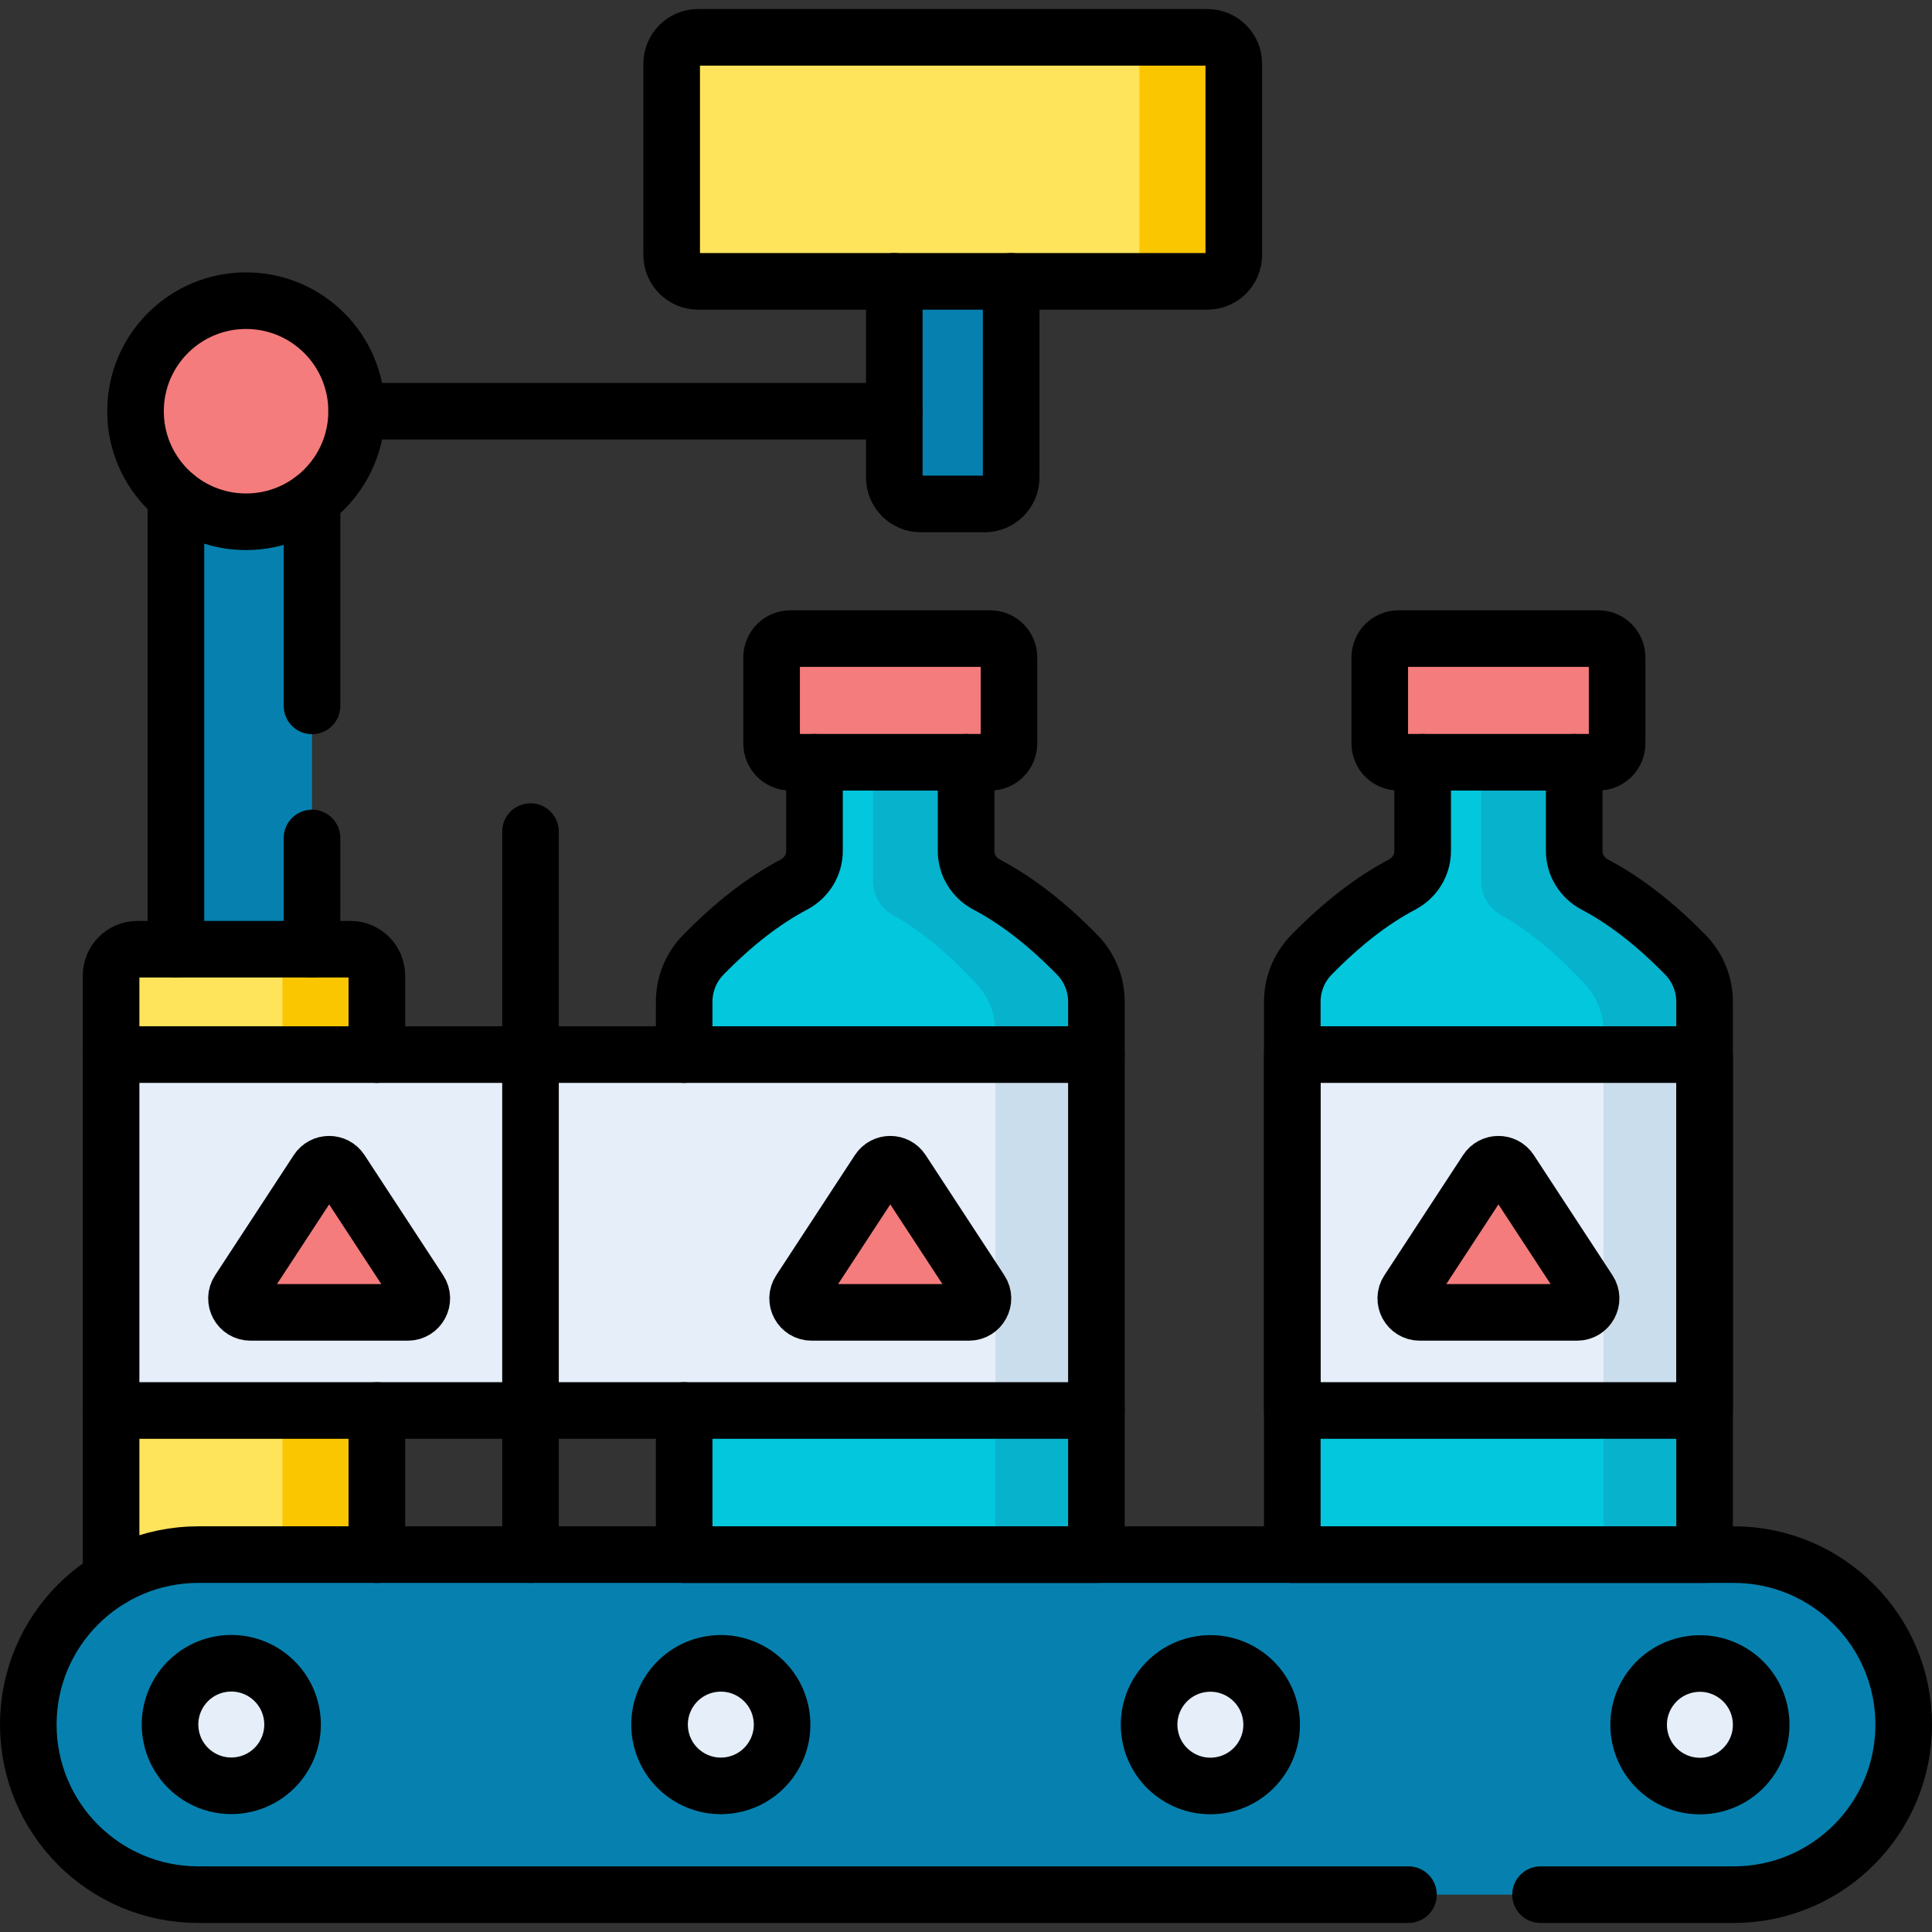
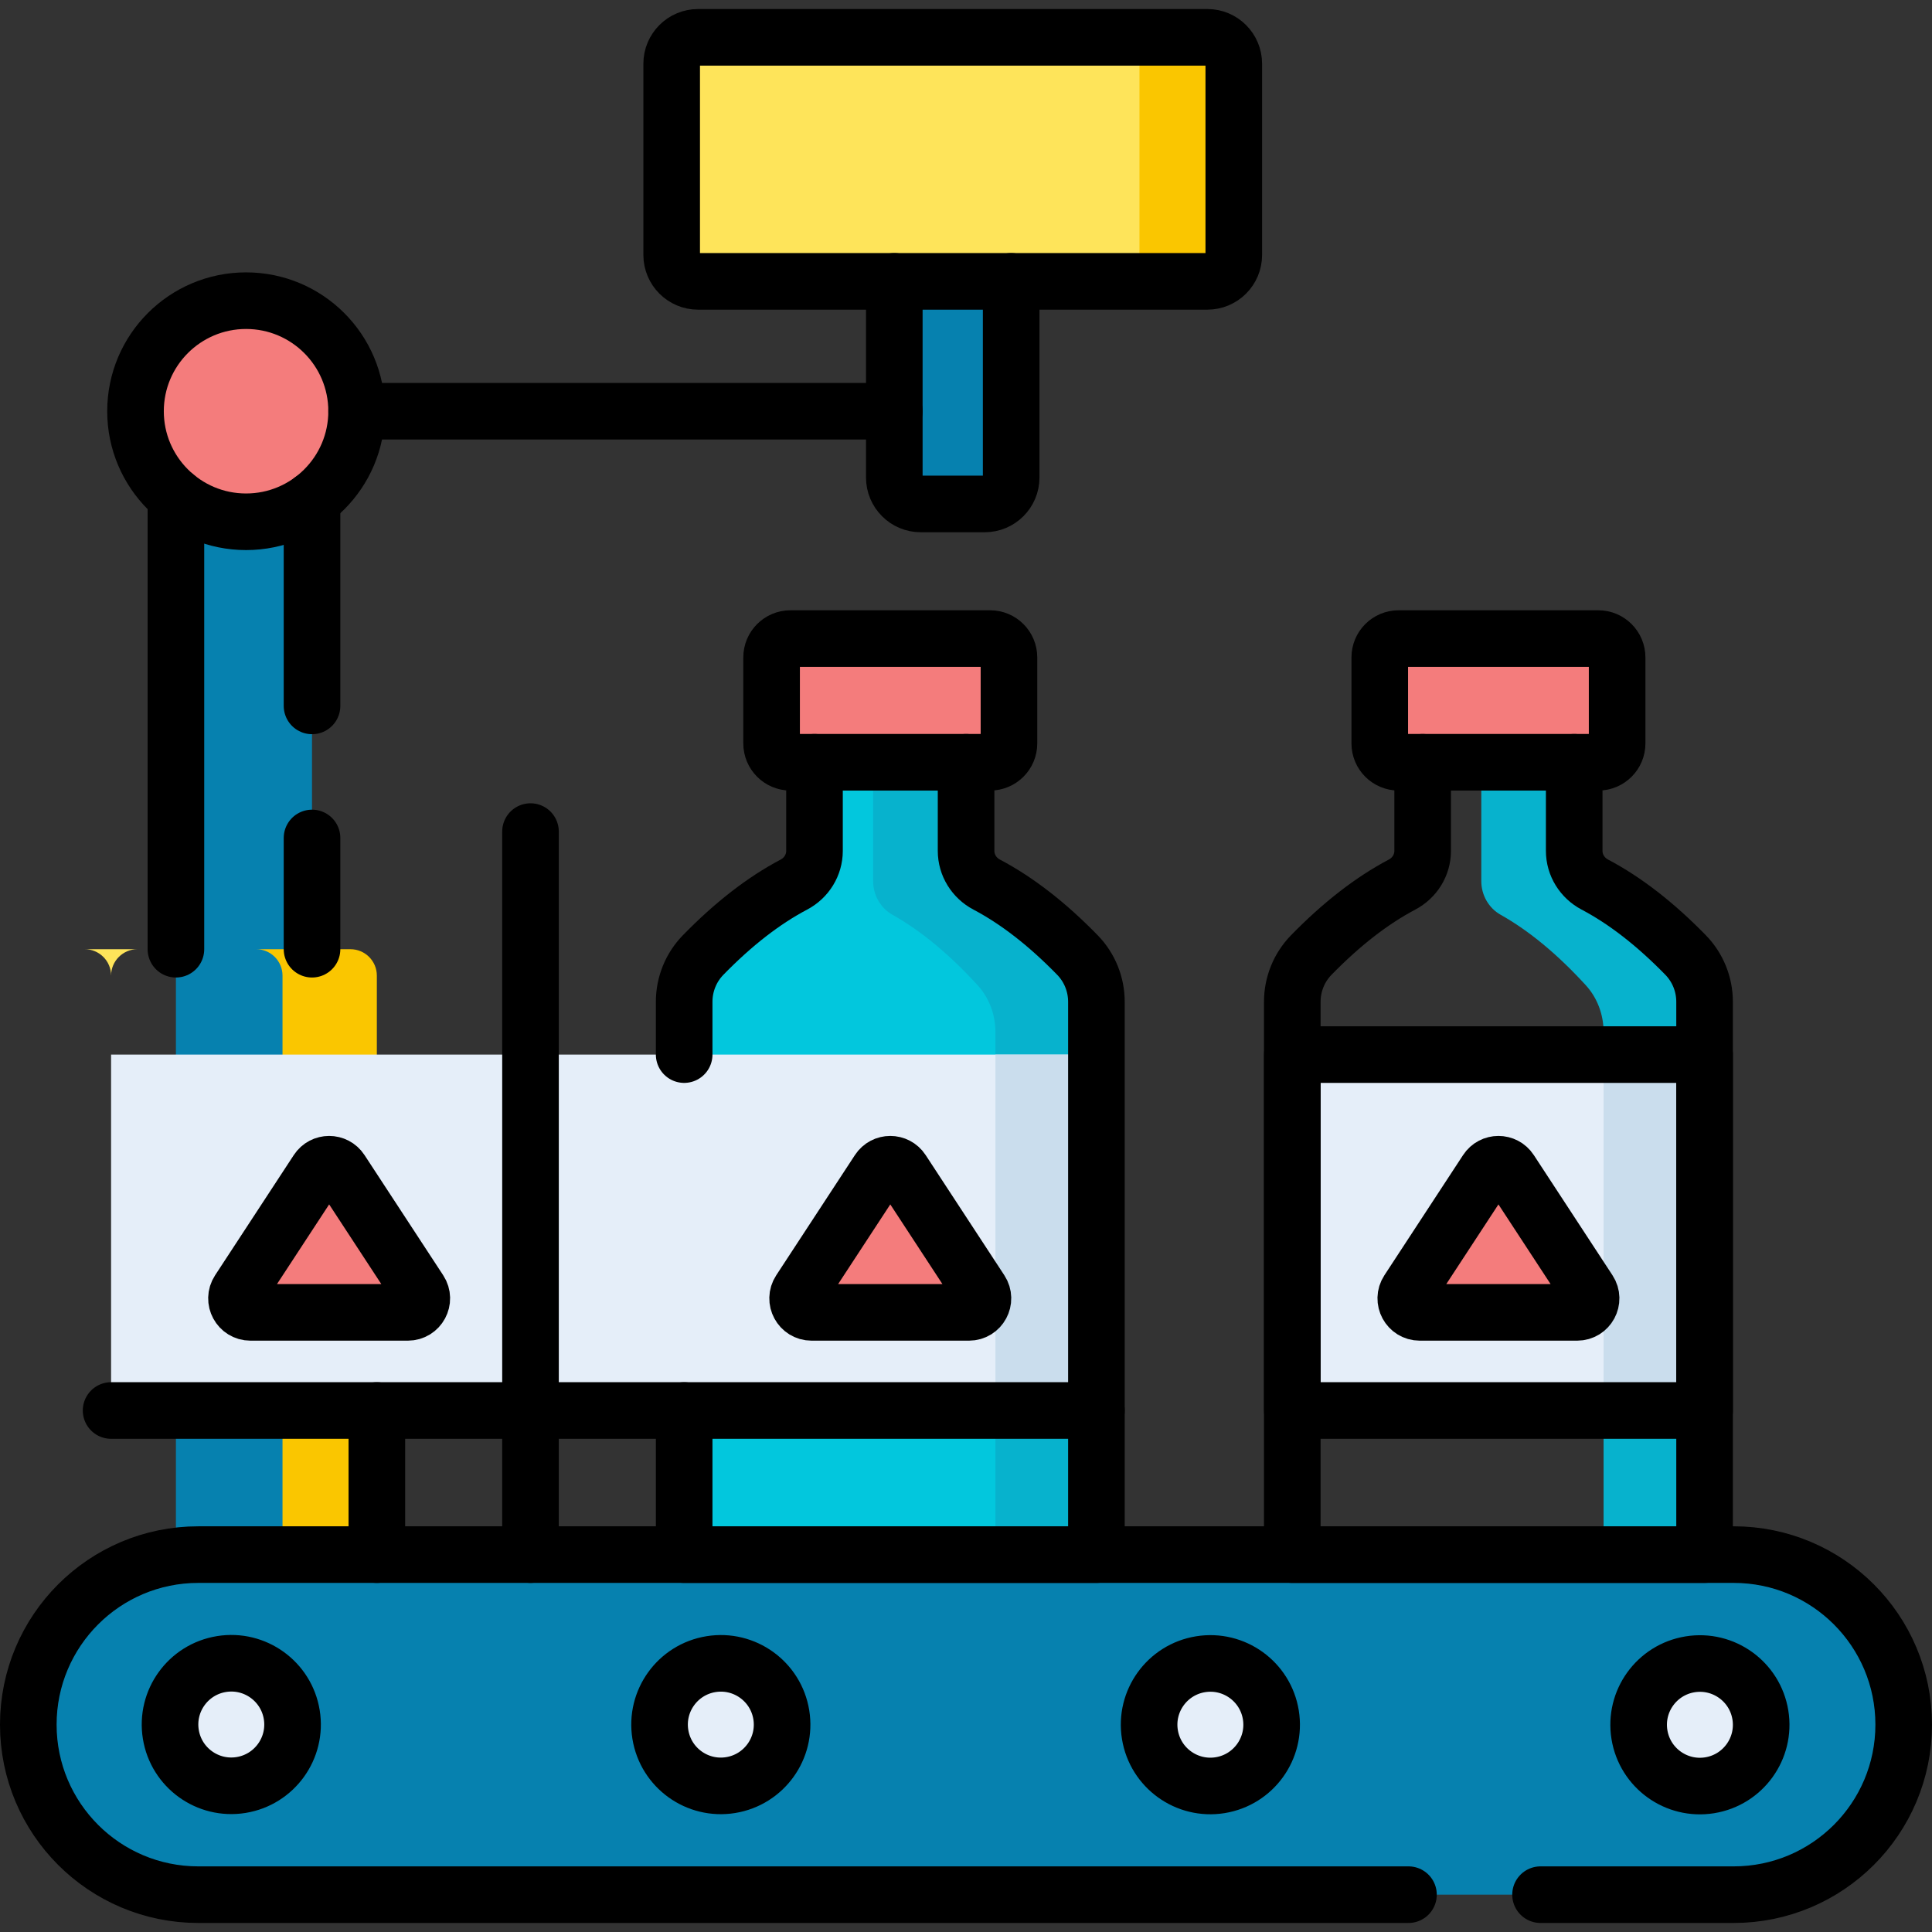
<svg xmlns="http://www.w3.org/2000/svg" version="1.1" id="Capa_1" x="0px" y="0px" viewBox="0 0 512 512" style="enable-background:new 0 0 512 512;" xml:space="preserve" width="512" height="512">
  <rect x="0" y="0" width="512" height="512" fill="#333333" stroke="none" />
  <g>
    <g>
      <rect x="46.621" y="108.98" style="fill:#0681AF;" width="36.066" height="339.338" />
-       <path style="fill:#FEE45A;" d="M29.44,258.549v189.769h70.429V258.549c0-3.866-3.134-7-7-7H36.44&#10;&#09;&#09;&#09;C32.574,251.549,29.44,254.683,29.44,258.549z" />
+       <path style="fill:#FEE45A;" d="M29.44,258.549v189.769V258.549c0-3.866-3.134-7-7-7H36.44&#10;&#09;&#09;&#09;C32.574,251.549,29.44,254.683,29.44,258.549z" />
      <path style="fill:#FAC600;" d="M92.868,251.549h-25c3.866,0,7,3.134,7,7v189.769h25V258.549&#10;&#09;&#09;&#09;C99.868,254.683,96.734,251.549,92.868,251.549z" />
      <g>
        <path style="fill:#0681AF;" d="M459.44,502.107H52.56c-24.886,0-45.06-20.174-45.06-45.06s20.174-45.061,45.06-45.061H459.44&#10;&#09;&#09;&#09;&#09;c24.886,0,45.06,20.174,45.06,45.06S484.326,502.107,459.44,502.107z" />
        <g>
          <ellipse transform="matrix(0.987 -0.16 0.16 0.987 -72.418 15.734)" style="fill:#E5EEF9;" cx="61.384" cy="457.046" rx="16.237" ry="16.237" />
          <ellipse transform="matrix(0.987 -0.16 0.16 0.987 -70.743 36.517)" style="fill:#E5EEF9;" cx="191.128" cy="457.046" rx="16.237" ry="16.237" />
          <ellipse transform="matrix(0.987 -0.16 0.16 0.987 -69.067 57.3)" style="fill:#E5EEF9;" cx="320.872" cy="457.046" rx="16.237" ry="16.237" />
          <ellipse transform="matrix(0.987 -0.16 0.16 0.987 -67.392 78.082)" style="fill:#E5EEF9;" cx="450.616" cy="457.046" rx="16.237" ry="16.237" />
        </g>
      </g>
-       <path style="fill:#02C7DD;" d="M446.722,253.112c-8.027-8.237-16.054-14.459-24.081-18.692c-3.332-1.757-5.457-5.167-5.457-8.934&#10;&#09;&#09;&#09;v-33.478h-40.163v33.478c0,3.767-2.125,7.177-5.457,8.934c-8.027,4.233-16.053,10.455-24.08,18.692&#10;&#09;&#09;&#09;c-3.22,3.304-5.01,7.753-5.01,12.367v146.507h109.257V265.479C451.731,260.865,449.942,256.417,446.722,253.112z" />
      <path style="fill:#07B2CD;" d="M446.722,253.112c-8.027-8.237-16.054-14.459-24.081-18.692c-3.332-1.757-5.457-5.167-5.457-8.934&#10;&#09;&#09;&#09;v-33.478h-24.626v41.478c0,3.767,1.993,7.177,5.119,8.934c7.53,4.233,15.06,10.455,22.589,18.692&#10;&#09;&#09;&#09;c3.021,3.304,4.7,7.753,4.7,12.366v138.507h26.766V265.479C451.731,260.865,449.942,256.417,446.722,253.112z" />
      <rect x="342.474" y="279.475" style="fill:#E5EEF9;" width="109.257" height="94.323" />
      <rect x="424.966" y="279.475" style="fill:#CADDED;" width="26.766" height="94.323" />
      <path style="fill:#F47C7C;" d="M365.65,197.008v-22.781c0-2.761,2.239-5,5-5h52.906c2.761,0,5,2.239,5,5v22.781&#10;&#09;&#09;&#09;c0,2.761-2.239,5-5,5H370.65C367.888,202.008,365.65,199.77,365.65,197.008z" />
      <path style="fill:#F47C7C;" d="M394.011,310.206l-20.859,31.866c-1.609,2.458,0.154,5.719,3.092,5.719h41.717&#10;&#09;&#09;&#09;c2.937,0,4.701-3.262,3.092-5.719l-20.859-31.866C398.736,307.977,395.47,307.977,394.011,310.206z" />
      <path style="fill:#02C7DD;" d="M285.554,253.112c-8.027-8.237-16.054-14.459-24.081-18.692c-3.332-1.757-5.457-5.167-5.457-8.934&#10;&#09;&#09;&#09;v-33.478h-40.163v33.478c0,3.767-2.125,7.177-5.457,8.934c-8.027,4.233-16.053,10.455-24.08,18.692&#10;&#09;&#09;&#09;c-3.22,3.304-5.01,7.753-5.01,12.367v146.507h109.257V265.479C290.564,260.865,288.774,256.417,285.554,253.112z" />
      <path style="fill:#07B2CD;" d="M285.554,253.112c-8.027-8.237-16.054-14.459-24.081-18.692c-3.332-1.757-5.457-5.167-5.457-8.934&#10;&#09;&#09;&#09;v-33.478H231.39v41.478c0,3.767,1.993,7.177,5.119,8.934c7.53,4.233,15.06,10.455,22.589,18.692c3.021,3.304,4.7,7.753,4.7,12.366&#10;&#09;&#09;&#09;v138.507h26.766V265.479C290.564,260.865,288.774,256.417,285.554,253.112z" />
      <rect x="29.44" y="279.475" style="fill:#E5EEF9;" width="261.124" height="94.323" />
      <rect x="263.798" y="279.475" style="fill:#CADDED;" width="26.766" height="94.323" />
      <path style="fill:#F47C7C;" d="M204.482,197.008v-22.781c0-2.761,2.239-5,5-5h52.906c2.761,0,5,2.239,5,5v22.781&#10;&#09;&#09;&#09;c0,2.761-2.239,5-5,5h-52.906C206.721,202.008,204.482,199.77,204.482,197.008z" />
      <path style="fill:#F47C7C;" d="M232.843,310.206l-20.859,31.866c-1.609,2.458,0.154,5.719,3.092,5.719h41.717&#10;&#09;&#09;&#09;c2.937,0,4.701-3.262,3.092-5.719l-20.859-31.866C237.568,307.977,234.302,307.977,232.843,310.206z" />
      <path style="fill:#F47C7C;" d="M84.136,310.206l-20.859,31.866c-1.609,2.458,0.154,5.719,3.092,5.719h41.717&#10;&#09;&#09;&#09;c2.937,0,4.701-3.262,3.092-5.719L90.32,310.206C88.861,307.977,85.595,307.977,84.136,310.206z" />
      <circle style="fill:#F47C7C;" cx="65.21" cy="108.98" r="29.298" />
      <path style="fill:#0681AF;" d="M237,47.292v79.255c0,3.866,3.134,7,7,7h16.969c3.866,0,7-3.134,7-7V47.292H237z" />
      <path style="fill:#FEE45A;" d="M178.002,16.893v50.672c0,3.866,3.134,7,7,7h134.965c3.866,0,7-3.134,7-7V16.893&#10;&#09;&#09;&#09;c0-3.866-3.134-7-7-7H185.002C181.136,9.893,178.002,13.027,178.002,16.893z" />
      <path style="fill:#FAC600;" d="M319.967,9.893h-25c3.866,0,7,3.134,7,7v50.672c0,3.866-3.134,7-7,7h25c3.866,0,7-3.134,7-7V16.893&#10;&#09;&#09;&#09;C326.967,13.027,323.833,9.893,319.967,9.893z" />
    </g>
    <g>
      <line style="fill:none;stroke:#000000;stroke-width:15;stroke-linecap:round;stroke-linejoin:round;stroke-miterlimit:10;" x1="46.62" y1="251.55" x2="46.62" y2="131.63" />
      <line style="fill:none;stroke:#000000;stroke-width:15;stroke-linecap:round;stroke-linejoin:round;stroke-miterlimit:10;" x1="82.69" y1="251.55" x2="82.69" y2="222.07" />
      <line style="fill:none;stroke:#000000;stroke-width:15;stroke-linecap:round;stroke-linejoin:round;stroke-miterlimit:10;" x1="82.69" y1="187.07" x2="82.69" y2="132.5" />
      <path style="fill:none;stroke:#000000;stroke-width:15;stroke-linecap:round;stroke-linejoin:round;stroke-miterlimit:10;" d="&#10;&#09;&#09;&#09;M373.259,502.107H52.56c-24.886,0-45.06-20.174-45.06-45.06s20.174-45.061,45.06-45.061H459.44c24.886,0,45.06,20.174,45.06,45.06&#10;&#09;&#09;&#09;s-20.174,45.061-45.06,45.061h-51.181" />
      <g>
        <ellipse transform="matrix(0.987 -0.16 0.16 0.987 -72.418 15.734)" style="fill:none;stroke:#000000;stroke-width:15;stroke-linecap:round;stroke-linejoin:round;stroke-miterlimit:10;" cx="61.384" cy="457.046" rx="16.237" ry="16.237" />
        <ellipse transform="matrix(0.987 -0.16 0.16 0.987 -70.743 36.517)" style="fill:none;stroke:#000000;stroke-width:15;stroke-linecap:round;stroke-linejoin:round;stroke-miterlimit:10;" cx="191.128" cy="457.046" rx="16.237" ry="16.237" />
        <ellipse transform="matrix(0.987 -0.16 0.16 0.987 -69.067 57.3)" style="fill:none;stroke:#000000;stroke-width:15;stroke-linecap:round;stroke-linejoin:round;stroke-miterlimit:10;" cx="320.872" cy="457.046" rx="16.237" ry="16.237" />
        <ellipse transform="matrix(0.987 -0.16 0.16 0.987 -67.392 78.082)" style="fill:none;stroke:#000000;stroke-width:15;stroke-linecap:round;stroke-linejoin:round;stroke-miterlimit:10;" cx="450.616" cy="457.046" rx="16.237" ry="16.237" />
      </g>
      <path style="fill:none;stroke:#000000;stroke-width:15;stroke-linecap:round;stroke-linejoin:round;stroke-miterlimit:10;" d="&#10;&#09;&#09;&#09;M417.18,202.01v23.48c0,3.76,2.13,7.17,5.46,8.93c8.03,4.23,16.05,10.46,24.08,18.69c3.22,3.31,5.01,7.75,5.01,12.37v146.51&#10;&#09;&#09;&#09;H342.47V265.48c0-4.62,1.79-9.06,5.01-12.37c8.03-8.23,16.06-14.46,24.08-18.69c3.34-1.76,5.46-5.17,5.46-8.93v-23.48" />
      <rect x="342.474" y="279.475" style="fill:none;stroke:#000000;stroke-width:15;stroke-linecap:round;stroke-linejoin:round;stroke-miterlimit:10;" width="109.257" height="94.323" />
      <path style="fill:none;stroke:#000000;stroke-width:15;stroke-linecap:round;stroke-linejoin:round;stroke-miterlimit:10;" d="&#10;&#09;&#09;&#09;M365.65,197.008v-22.781c0-2.761,2.239-5,5-5h52.906c2.761,0,5,2.239,5,5v22.781c0,2.761-2.239,5-5,5H370.65&#10;&#09;&#09;&#09;C367.888,202.008,365.65,199.77,365.65,197.008z" />
      <path style="fill:none;stroke:#000000;stroke-width:15;stroke-linecap:round;stroke-linejoin:round;stroke-miterlimit:10;" d="&#10;&#09;&#09;&#09;M394.011,310.206l-20.859,31.866c-1.609,2.458,0.154,5.719,3.092,5.719h41.717c2.937,0,4.701-3.262,3.092-5.719l-20.859-31.866&#10;&#09;&#09;&#09;C398.736,307.977,395.47,307.977,394.011,310.206z" />
      <path style="fill:none;stroke:#000000;stroke-width:15;stroke-linecap:round;stroke-linejoin:round;stroke-miterlimit:10;" d="&#10;&#09;&#09;&#09;M215.85,202.01v23.48c0,3.76-2.12,7.17-5.45,8.93c-8.03,4.23-16.06,10.46-24.08,18.69c-3.22,3.31-5.01,7.75-5.01,12.37v14" />
      <path style="fill:none;stroke:#000000;stroke-width:15;stroke-linecap:round;stroke-linejoin:round;stroke-miterlimit:10;" d="&#10;&#09;&#09;&#09;M181.31,373.8v38.19h109.25V265.48c0-4.62-1.79-9.06-5.01-12.37c-8.02-8.23-16.05-14.46-24.08-18.69&#10;&#09;&#09;&#09;c-3.33-1.76-5.45-5.17-5.45-8.93v-23.48" />
      <line style="fill:none;stroke:#000000;stroke-width:15;stroke-linecap:round;stroke-linejoin:round;stroke-miterlimit:10;" x1="29.44" y1="373.798" x2="290.564" y2="373.798" />
-       <line style="fill:none;stroke:#000000;stroke-width:15;stroke-linecap:round;stroke-linejoin:round;stroke-miterlimit:10;" x1="290.564" y1="279.475" x2="29.44" y2="279.475" />
      <path style="fill:none;stroke:#000000;stroke-width:15;stroke-linecap:round;stroke-linejoin:round;stroke-miterlimit:10;" d="&#10;&#09;&#09;&#09;M204.482,197.008v-22.781c0-2.761,2.239-5,5-5h52.906c2.761,0,5,2.239,5,5v22.781c0,2.761-2.239,5-5,5h-52.906&#10;&#09;&#09;&#09;C206.721,202.008,204.482,199.77,204.482,197.008z" />
      <path style="fill:none;stroke:#000000;stroke-width:15;stroke-linecap:round;stroke-linejoin:round;stroke-miterlimit:10;" d="&#10;&#09;&#09;&#09;M232.843,310.206l-20.859,31.866c-1.609,2.458,0.154,5.719,3.092,5.719h41.717c2.937,0,4.701-3.262,3.092-5.719l-20.859-31.866&#10;&#09;&#09;&#09;C237.568,307.977,234.302,307.977,232.843,310.206z" />
      <path style="fill:none;stroke:#000000;stroke-width:15;stroke-linecap:round;stroke-linejoin:round;stroke-miterlimit:10;" d="&#10;&#09;&#09;&#09;M84.136,310.206l-20.859,31.866c-1.609,2.458,0.154,5.719,3.092,5.719h41.717c2.937,0,4.701-3.262,3.092-5.719L90.32,310.206&#10;&#09;&#09;&#09;C88.861,307.977,85.595,307.977,84.136,310.206z" />
      <line style="fill:none;stroke:#000000;stroke-width:15;stroke-linecap:round;stroke-linejoin:round;stroke-miterlimit:10;" x1="237" y1="108.98" x2="94.509" y2="108.98" />
      <path style="fill:none;stroke:#000000;stroke-width:15;stroke-linecap:round;stroke-linejoin:round;stroke-miterlimit:10;" d="&#10;&#09;&#09;&#09;M65.21,79.682c-16.181,0-29.298,13.117-29.298,29.298s13.117,29.298,29.298,29.298s29.299-13.117,29.299-29.298&#10;&#09;&#09;&#09;S81.391,79.682,65.21,79.682z" />
      <path style="fill:none;stroke:#000000;stroke-width:15;stroke-linecap:round;stroke-linejoin:round;stroke-miterlimit:10;" d="&#10;&#09;&#09;&#09;M267.97,74.56v51.99c0,3.86-3.14,7-7,7H244c-3.87,0-7-3.14-7-7V74.56" />
      <path style="fill:none;stroke:#000000;stroke-width:15;stroke-linecap:round;stroke-linejoin:round;stroke-miterlimit:10;" d="&#10;&#09;&#09;&#09;M178.002,16.893v50.672c0,3.866,3.134,7,7,7h134.965c3.866,0,7-3.134,7-7V16.893c0-3.866-3.134-7-7-7H185.002&#10;&#09;&#09;&#09;C181.136,9.893,178.002,13.027,178.002,16.893z" />
      <line style="fill:none;stroke:#000000;stroke-width:15;stroke-linecap:round;stroke-linejoin:round;stroke-miterlimit:10;" x1="140.588" y1="411.986" x2="140.588" y2="220.379" />
-       <path style="fill:none;stroke:#000000;stroke-width:15;stroke-linecap:round;stroke-linejoin:round;stroke-miterlimit:10;" d="&#10;&#09;&#09;&#09;M29.44,418.37c0-51.86,0-153.17,0-159.82c0-3.87,3.13-7,7-7h56.43c3.86,0,7,3.13,7,7v20.93" />
      <line style="fill:none;stroke:#000000;stroke-width:15;stroke-linecap:round;stroke-linejoin:round;stroke-miterlimit:10;" x1="99.87" y1="411.99" x2="99.87" y2="373.8" />
    </g>
  </g>
</svg>